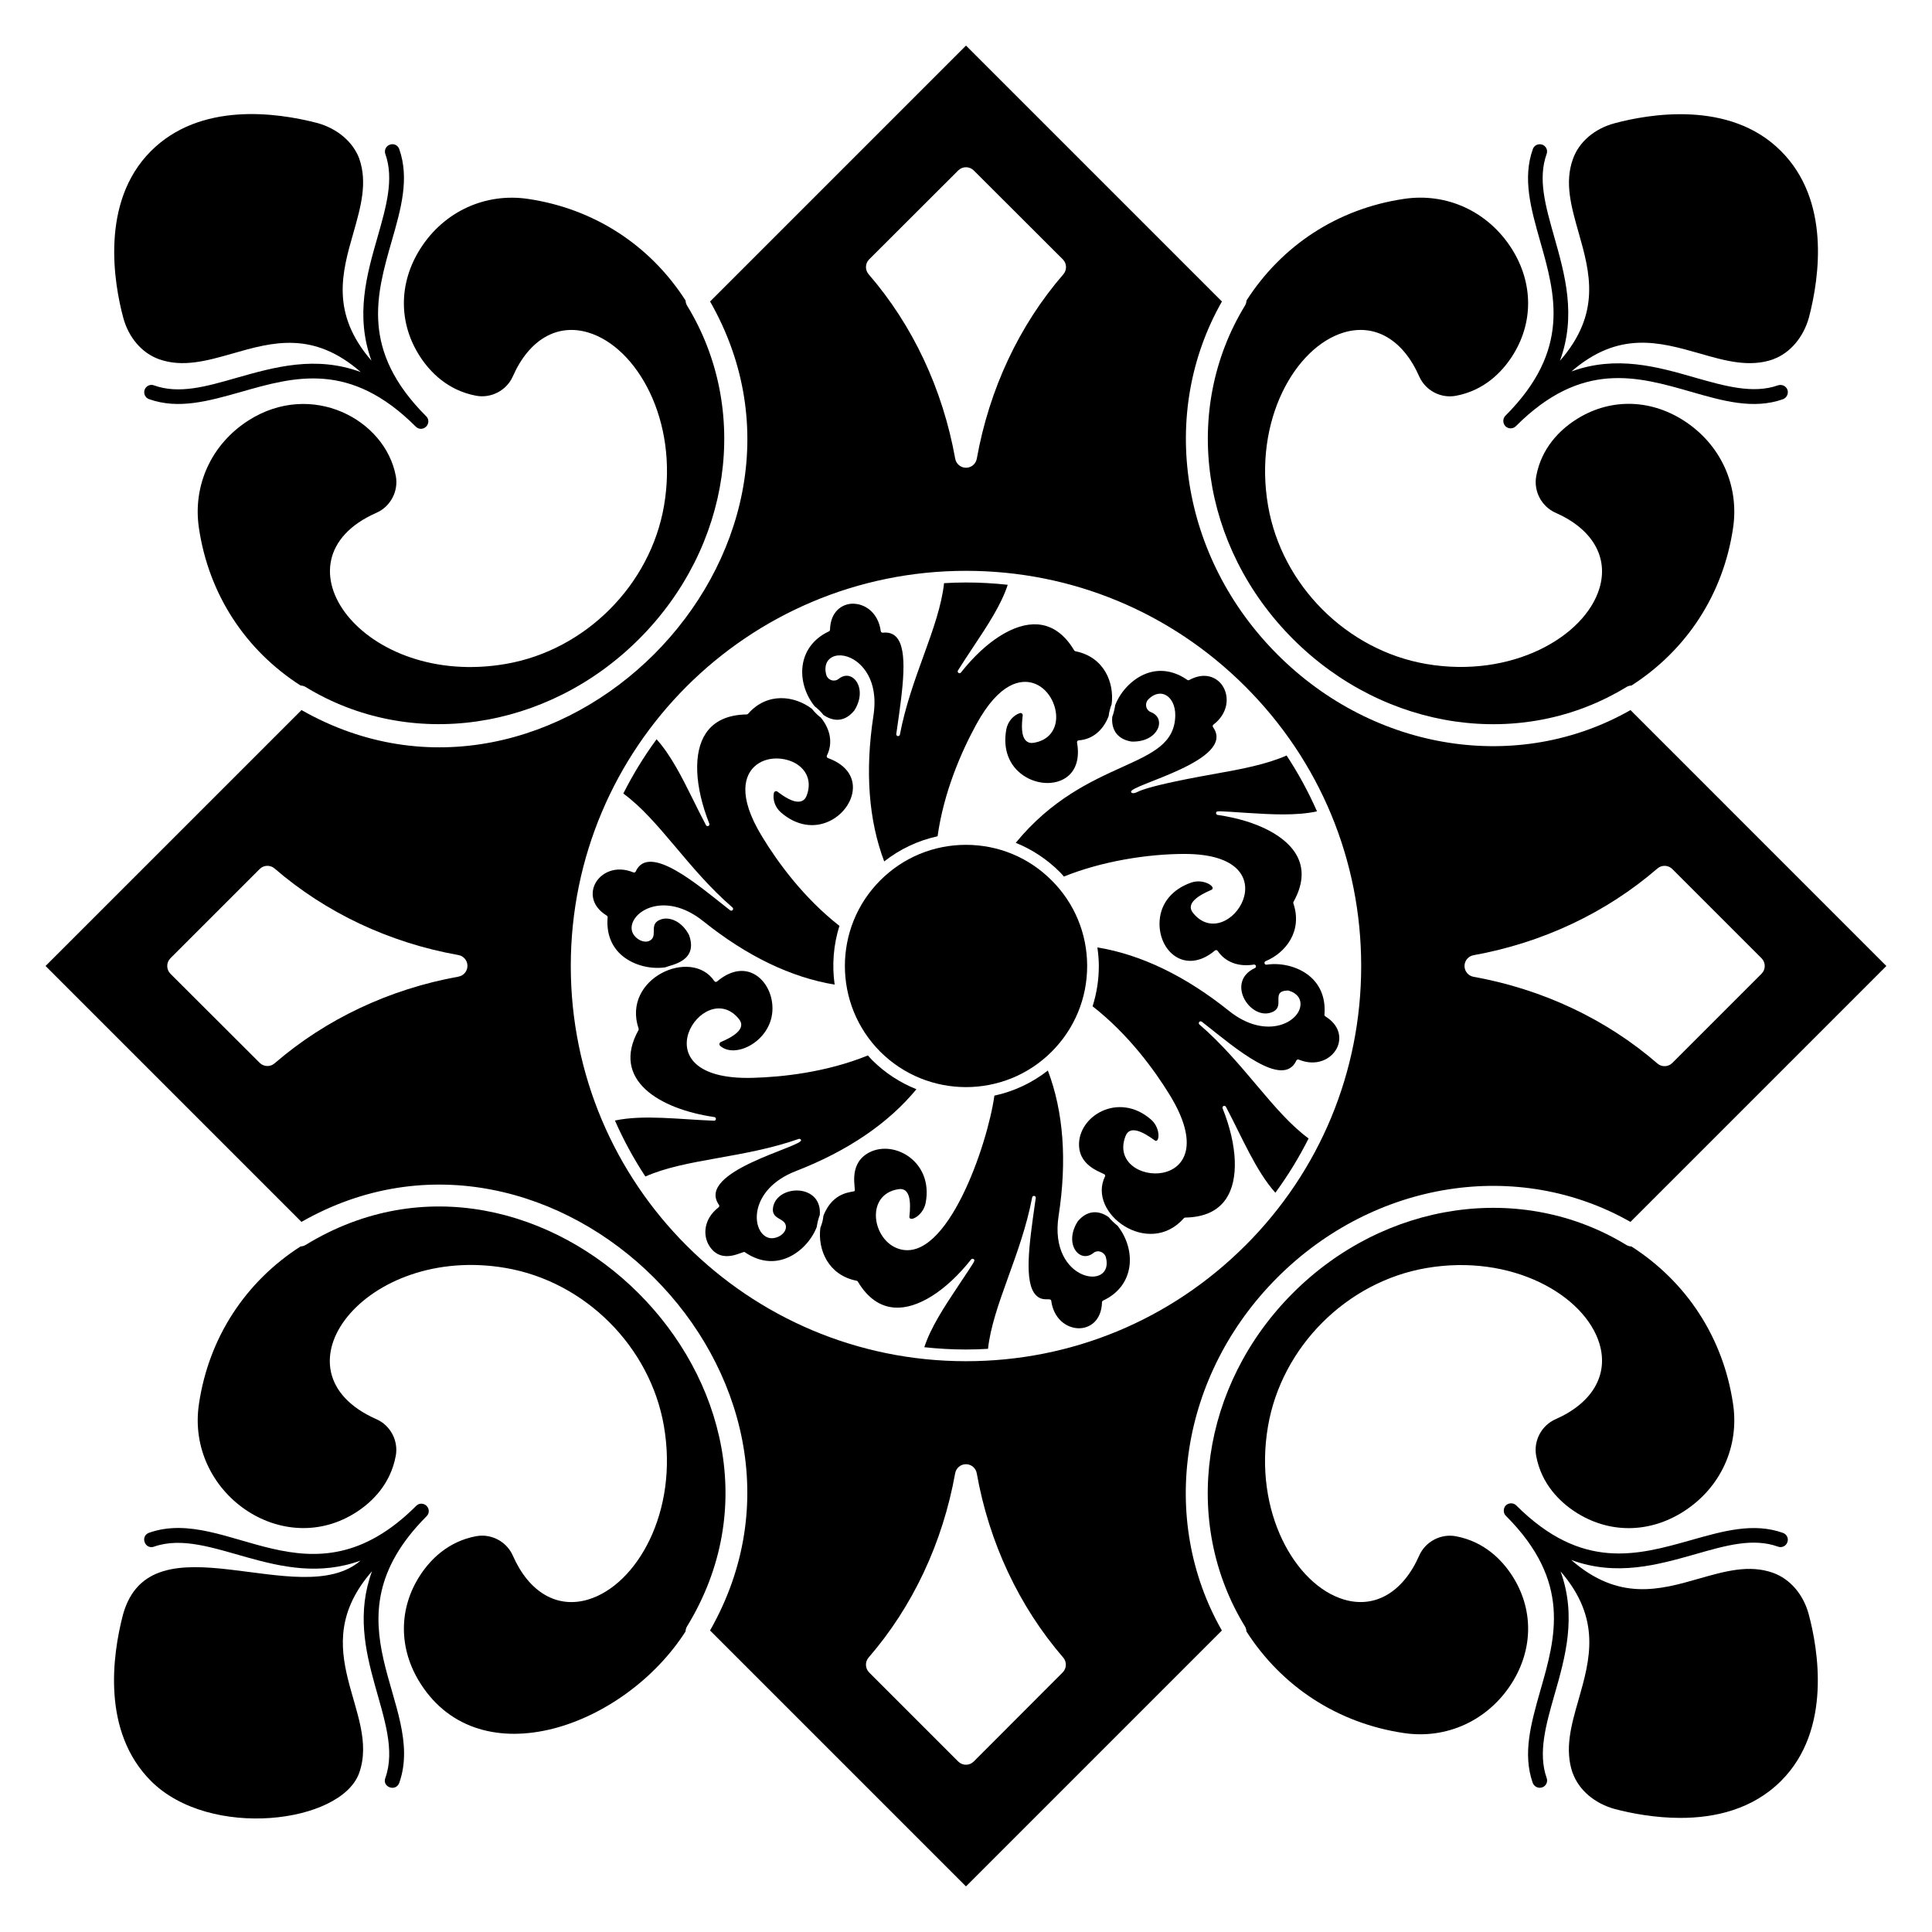
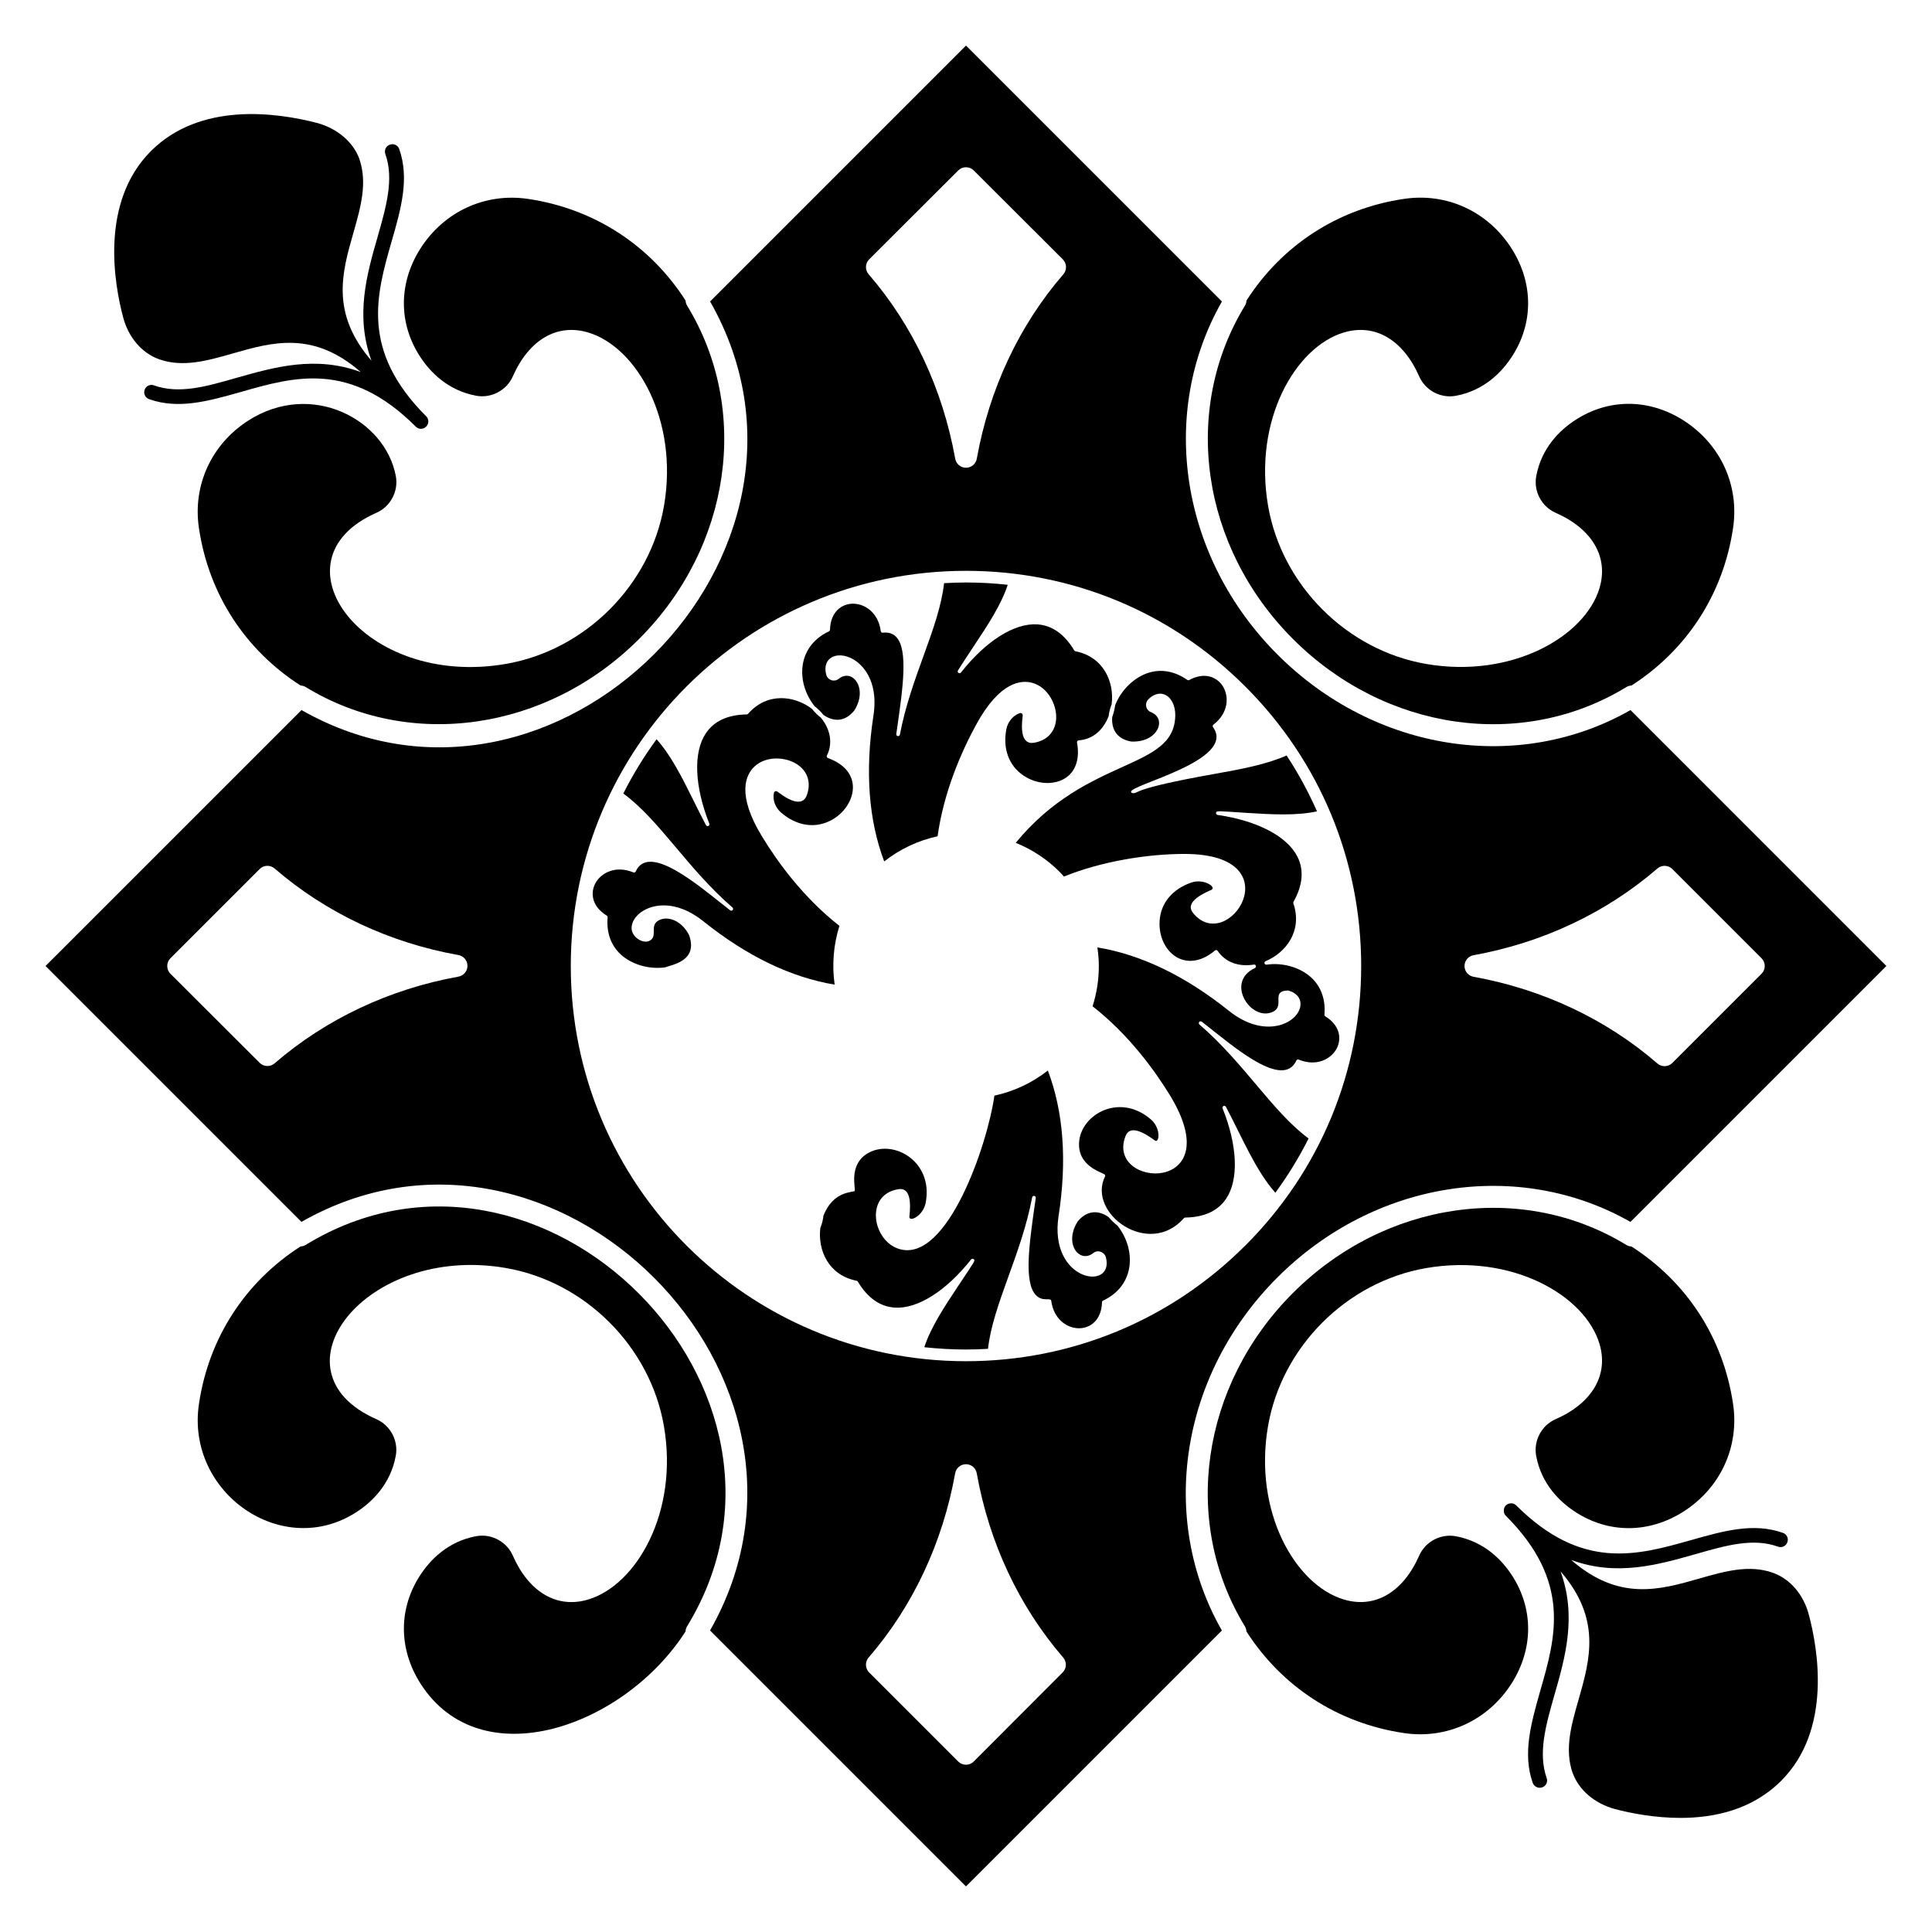
<svg xmlns="http://www.w3.org/2000/svg" fill="#000000" width="800px" height="800px" version="1.1" viewBox="144 144 512 512">
  <g>
    <path d="m444.2 354.19c-0.195 0-0.383-0.121-0.453-0.312-0.68-1.836 28.059-8.309 21.723-17.172-0.152-0.215-0.109-0.508 0.098-0.668 3.988-3.051 4.25-7.469 2.445-10.258-1.402-2.176-4.57-3.887-8.855-1.57-0.16 0.09-0.355 0.078-0.508-0.027-3.281-2.281-6.797-2.945-10.168-1.926-3.832 1.16-7.34 4.535-8.941 8.598-0.156 1.078-0.41 2.113-0.789 3.156-0.297 3.555 1.543 5.926 5.066 6.504 0.168 0.008 0.328 0.012 0.488 0.012 6.688 0 8.941-6.117 4.719-7.801-0.629-0.223-1.09-0.738-1.25-1.41-0.168-0.707 0.035-1.445 0.535-1.973 0.004 0 0.008-0.004 0.012-0.008 1.898-1.891 3.555-1.598 4.352-1.254 1.73 0.734 2.824 2.902 2.785 5.519-0.238 14.707-23.254 10.574-42.277 33.754 4.332 1.75 8.309 4.359 11.703 7.766 0.379 0.375 0.711 0.785 1.066 1.176 9.922-4.023 22.055-5.996 31.957-5.996 29.203 0 11.504 27.09 2.266 15.645-2.106-2.582 1.66-4.738 4.719-6.066l0.156-0.066c0.23-0.102 0.297-0.301 0.312-0.41 0.141-0.832-2.699-2.516-5.66-1.516-5.016 1.742-8.074 5.426-8.387 10.098-0.543 8.031 6.769 14.551 14.664 7.906 0.105-0.09 0.262-0.121 0.375-0.109 0.137 0.02 0.258 0.094 0.336 0.207 2.016 2.965 5.488 4.297 9.598 3.633 0.527-0.102 0.801 0.68 0.281 0.918-7.75 3.582-1.473 13.621 4.168 11.824 4.383-1.391-0.426-5.773 4.633-5.875 2.59 0.707 3.148 2.281 3.254 3.156 0.586 4.852-8.75 10.441-18.953 2.227-11.598-9.285-23.312-14.902-34.852-16.805 0.227 1.617 0.383 3.25 0.383 4.914 0.004 3.684-0.574 7.277-1.656 10.691 9.48 7.406 16.355 16.82 20.48 23.551 16.172 26.449-17.145 24.734-11.75 10.852 1.168-3.07 4.871-0.934 7.527 0.98 0.387 0.18 0.297 0.367 0.691 0.25 0.824-0.277 0.883-3.598-1.5-5.652-8.676-7.484-19.469-0.781-19.031 7.086 0.312 5.785 6.644 7.031 6.894 7.637 0.051 0.125 0.047 0.27-0.016 0.395-4.809 9.73 11.574 21.688 20.902 11.055 0.09-0.102 0.219-0.164 0.355-0.164 5.035-0.074 8.688-1.766 10.855-5.019 3.367-5.051 3.012-13.992-0.949-23.926-0.094-0.238 0.016-0.512 0.246-0.617 0.242-0.109 0.512-0.016 0.633 0.211 4.32 8.168 7.922 16.984 13.098 22.766 3.356-4.559 6.289-9.371 8.812-14.375-9.48-6.957-17.078-20-28.93-30.199-0.199-0.172-0.227-0.473-0.059-0.672 0.461-0.582 1.145 0.398 1.773 0.785 7.434 5.824 20.441 17.113 23.973 9.43 0.105-0.234 0.383-0.348 0.625-0.246 4.644 1.918 8.582-0.062 10.098-3.012 1.176-2.297 1.082-5.891-3.055-8.453-0.156-0.098-0.246-0.27-0.23-0.453 0.332-3.969-0.852-7.344-3.426-9.762-2.93-2.75-7.609-4.109-11.91-3.477-0.277 0.035-0.477-0.113-0.539-0.352-0.066-0.234 0.055-0.484 0.281-0.574 5.297-2.199 9.863-7.934 7.359-15.324-0.047-0.129-0.031-0.273 0.035-0.391 2.449-4.387 2.816-8.387 1.086-11.891-2.684-5.438-10.605-9.609-21.191-11.152-0.258-0.035-0.438-0.266-0.414-0.523 0.055-0.641 0.34-0.516 8.035-0.023 6.836 0.441 13.27 0.781 18.715-0.395-2.266-5.137-4.949-10.09-8.059-14.809-5.367 2.379-12.02 3.625-19.09 4.883-22.719 4.035-19.699 5.102-21.672 5.102z" />
-     <path d="m400 367.89c-8.578 0-16.648 3.344-22.719 9.414-12.504 12.504-12.5 32.875 0.004 45.414 12.539 12.504 32.906 12.504 45.406 0 6.078-6.078 9.422-14.156 9.418-22.742-0.008-8.57-3.348-16.621-9.418-22.668-6.047-6.066-14.098-9.41-22.668-9.418h-0.023z" />
    <path d="m362.22 333.47c1.758 1.203 5.086 2.586 8.164-1.156 2.231-3.465 1.672-6.879-0.043-8.438-1.184-1.078-2.711-1.066-4.09 0.02-0.488 0.43-1.203 0.57-1.852 0.375-0.699-0.207-1.234-0.742-1.43-1.438-0.684-2.594 0.391-3.867 1.09-4.394 1.516-1.133 3.941-0.992 6.203 0.363 1.617 0.973 6.762 4.914 5.195 14.941-2.246 14.703-1.25 27.645 2.867 38.543 4.18-3.285 8.996-5.547 14.145-6.664 1.66-11.898 6.398-22.562 10.184-29.512 6.316-11.621 12.094-11.965 14.977-11.133 4.164 1.199 6.492 5.898 6.258 9.562-0.215 3.402-2.445 5.766-5.965 6.312-0.828 0.133-1.492-0.051-2.012-0.543-1.336-1.277-1.172-4.223-0.887-6.644 0.039-0.34-0.121-0.504-0.188-0.562-0.164-0.133-0.359-0.184-0.543-0.129-1.789 0.598-3.215 2.281-3.602 4.277-0.984 5.219 0.688 9.707 4.59 12.312 3.504 2.34 8.066 2.594 11.09 0.613 2.738-1.793 3.82-5.133 3.051-9.406-0.023-0.133 0.012-0.273 0.094-0.383 0.086-0.109 0.211-0.176 0.352-0.184 3.57-0.238 6.457-2.574 7.93-6.414 0.121-1.047 0.398-2.121 0.809-3.188 0.711-5.695-1.992-12.5-9.613-14.012-0.133-0.027-0.25-0.109-0.32-0.227-2.578-4.32-5.867-6.637-9.77-6.894-6.086-0.387-13.617 4.375-20.242 12.762-0.16 0.199-0.441 0.246-0.66 0.094-0.207-0.148-0.27-0.434-0.129-0.652 1.352-2.16 2.75-4.266 4.106-6.305 3.785-5.695 7.356-11.102 9.082-16.391-3.648-0.395-7.332-0.609-11.055-0.609-1.949 0-3.891 0.07-5.82 0.18-0.629 5.824-2.875 12.211-5.332 18.969-2.43 6.699-4.941 13.629-6.375 21.168-0.051 0.258-0.297 0.43-0.555 0.387-0.262-0.043-0.438-0.289-0.402-0.547l0.184-1.254c1.559-10.844 3.031-21.09-0.207-24.484-0.859-0.898-2.023-1.277-3.559-1.113-0.238 0.027-0.492-0.16-0.527-0.418-0.668-4.996-4.344-7.418-7.691-7.258-2.578 0.137-5.633 2.023-5.762 6.898-0.004 0.184-0.113 0.348-0.281 0.426-8.547 4-8.777 13.57-3.812 19.832 0.945 0.742 1.738 1.523 2.356 2.316z" />
    <path d="m320.28 400.36c1.504-0.656 8.887-1.547 6.312-8.59-1.898-3.641-5.137-4.859-7.34-4.148-3.328 1.074-1.094 3.894-2.598 5.332-1.668 1.598-4.965-0.305-5.246-2.606-0.574-4.742 8.652-10.492 18.957-2.223 11.605 9.293 23.312 14.914 34.824 16.809-0.73-5.203-0.32-10.527 1.27-15.566-9.543-7.477-16.375-16.887-20.453-23.594-6.914-11.277-4.32-16.461-2.156-18.547 3.125-3.016 8.359-2.684 11.426-0.652 2.84 1.883 3.766 4.988 2.484 8.309-0.297 0.781-0.805 1.277-1.504 1.477-1.996 0.578-4.883-1.57-6.117-2.484l-0.133-0.098c-0.207-0.156-0.418-0.121-0.516-0.086-0.195 0.066-0.344 0.234-0.398 0.438-0.387 1.828 0.359 3.879 1.898 5.207 4.027 3.469 8.746 4.273 12.953 2.207 3.777-1.859 6.277-5.68 6.082-9.293-0.184-3.269-2.527-5.883-6.613-7.359-0.129-0.047-0.23-0.148-0.285-0.277-0.051-0.125-0.047-0.27 0.016-0.395 1.582-3.191 0.996-6.852-1.609-10.047-0.828-0.613-1.645-1.418-2.367-2.332-4.566-3.461-11.793-4.519-16.93 1.328-0.09 0.102-0.219 0.164-0.355 0.164-5.019 0.074-8.664 1.758-10.828 5-3.367 5.035-3.019 13.984 0.922 23.945 0.094 0.238-0.016 0.512-0.246 0.617-0.242 0.109-0.512 0.012-0.633-0.211-1.215-2.297-2.356-4.606-3.461-6.836-3.012-6.098-5.914-11.797-9.633-15.934-3.359 4.562-6.289 9.375-8.816 14.379 9.578 7 17.016 19.922 28.93 30.199 0.195 0.172 0.223 0.473 0.055 0.676s-0.465 0.23-0.672 0.074l-1.074-0.844c-7.164-5.609-20.473-17.156-23.953-9.453-0.109 0.238-0.387 0.348-0.629 0.246-4.652-1.922-8.625 0.066-10.133 3.019-1.168 2.297-1.062 5.883 3.09 8.441 0.156 0.098 0.246 0.273 0.23 0.453-0.348 3.965 0.824 7.34 3.391 9.754 2.93 2.746 7.582 4.106 11.859 3.5z" />
    <path d="m437.78 466.53c-2.91-2.039-5.887-1.617-8.168 1.152-3.789 5.941 0.492 11.277 4.129 8.383 1.145-0.941 2.863-0.34 3.324 1.086 2.402 9.094-15.215 6.594-12.531-10.895 2.281-14.691 1.301-27.637-2.84-38.555-4.258 3.344-9.109 5.555-14.168 6.656-1.812 12.98-12.512 44.324-25.133 40.664-7.231-2.082-9.301-14.473-0.312-15.871 3.258-0.539 3.281 3.734 2.945 6.996l-0.027 0.27c-0.039 0.254 0.086 0.402 0.164 0.473 0.648 0.586 3.543-1.023 4.152-4.133 2.152-11.266-9.074-17.23-15.676-12.926-4.84 3.164-2.769 9.289-3.152 9.789-0.336 0.418-5.684-0.133-8.277 6.59-0.078 0.965-0.344 2.019-0.816 3.227-0.695 5.688 2.012 12.469 9.621 13.977 0.133 0.027 0.25 0.109 0.32 0.227 2.574 4.309 5.856 6.625 9.75 6.883 6.047 0.418 13.621-4.371 20.266-12.75 0.16-0.203 0.441-0.242 0.66-0.094 0.531 0.375 0.391 0.375-3.984 6.969-3.785 5.691-7.352 11.094-9.074 16.379 3.648 0.391 7.336 0.609 11.059 0.609 1.949 0 3.887-0.07 5.82-0.18 1.293-11.699 8.785-24.781 11.703-40.141 0.051-0.258 0.297-0.43 0.555-0.387 0.258 0.043 0.434 0.285 0.402 0.547l-0.238 1.602c-1.516 10.691-2.945 20.789 0.262 24.137 1.848 1.934 3.926 0.527 4.074 1.523 1.242 9.316 13.203 9.934 13.453 0.363 0.004-0.184 0.113-0.348 0.281-0.426 8.555-3.984 8.793-13.551 3.848-19.832-0.906-0.719-1.715-1.496-2.391-2.312z" />
-     <path d="m348.91 463.75c-0.727 3.394 2.848 2.945 3.32 4.934 0.516 2.188-2.734 4.133-4.875 3.231-4.387-1.859-4.805-12.766 7.535-17.555 13.816-5.371 24.535-12.684 31.973-21.703-4.285-1.711-8.301-4.293-11.77-7.754-0.383-0.383-0.719-0.801-1.082-1.199-11.086 4.488-22.707 5.727-30.637 5.938-31.066 0.793-12.871-27.164-3.551-15.594 2.125 2.617-1.695 4.789-4.812 6.109-0.43 0.199-0.445 0.699-0.172 0.992 3.945 3.551 13.316-1.137 13.848-9.16 0.285-4.215-1.777-8.305-5.016-9.938-2.918-1.473-6.344-0.746-9.648 2.051-0.215 0.176-0.551 0.148-0.715-0.102-6.066-9.035-24.586-0.75-20.07 12.598 0.047 0.129 0.031 0.27-0.035 0.391-7.324 13.168 5.445 20.902 20.109 23.043 0.617 0.086 0.508 1.004-0.086 0.965-9.27-0.348-18.66-1.656-26.266-0.047 2.269 5.144 4.957 10.109 8.074 14.836 10.777-4.773 25.797-4.773 40.645-9.957 0.242-0.082 0.523 0.043 0.613 0.289 0.633 1.73-28.047 8.273-21.766 17.176 0.152 0.211 0.105 0.504-0.098 0.664-3.981 3.059-4.231 7.481-2.422 10.27 3.301 5.098 8.832 1.227 9.34 1.582 3.285 2.285 6.816 2.945 10.188 1.914 3.832-1.164 7.32-4.512 8.906-8.535 0.16-1.129 0.43-2.203 0.809-3.203 0.699-8.316-11.051-8.184-12.34-2.234z" />
    <path d="m576.35 474.33c-0.453-0.031-0.906-0.129-1.312-0.379-27.645-16.91-64.008-11.68-88.41 12.719-24.395 24.398-29.613 60.742-12.691 88.379 0.25 0.406 0.348 0.855 0.383 1.309 9.348 14.566 24.121 24.305 41.711 26.918 11.355 1.699 22.285-3.324 28.543-13.129 5.863-9.188 5.859-19.969-0.008-28.836-2.559-3.871-7.191-8.781-14.754-10.191-3.977-0.742-8.078 1.414-9.711 5.133-4.297 9.754-11.77 14.105-20.008 11.621-12.832-3.863-23.957-23.227-20.062-45.895 3.613-21.047 20.844-38.285 41.898-41.922 22.703-3.93 42.07 7.199 45.941 20.039 2.481 8.238-1.867 15.719-11.641 20.016-3.715 1.633-5.875 5.719-5.129 9.715 1.398 7.535 6.324 12.176 10.207 14.742 8.871 5.867 19.648 5.871 28.84 0.008 9.805-6.254 14.836-17.191 13.129-28.535-2.609-17.598-12.352-32.367-26.926-41.711z" />
    <path d="m299.91 567.88c-8.246 2.488-15.723-1.871-20.012-11.641-1.418-3.223-4.684-5.277-8.133-5.277-0.527 0-1.055 0.051-1.582 0.145-7.535 1.398-12.18 6.324-14.746 10.211-5.867 8.867-5.867 19.645-0.004 28.836 15.992 25.09 54.051 11.457 70.238-13.793 0.031-0.457 0.129-0.91 0.383-1.32 38.215-62.469-38.707-139.31-101.1-101.1-0.406 0.25-0.855 0.352-1.309 0.379-14.566 9.352-24.305 24.121-26.918 41.711-3.551 23.566 22.23 41.59 41.965 28.539 3.871-2.555 8.781-7.188 10.188-14.75 0.75-3.996-1.406-8.082-5.129-9.719-28.816-12.691-3.008-46.48 34.273-40.074 21.051 3.617 38.289 20.848 41.922 41.906 3.922 22.695-7.199 42.078-20.039 45.945z" />
    <path d="m243.77 279.89c3.715-1.633 5.875-5.719 5.129-9.715-2.793-15.023-22.328-25.418-39.043-14.754-9.809 6.258-14.84 17.191-13.133 28.543 2.609 17.59 12.352 32.355 26.926 41.699 0.453 0.031 0.906 0.133 1.316 0.383 27.645 16.914 64.004 11.688 88.406-12.719 24.395-24.398 29.613-60.738 12.691-88.379-0.25-0.41-0.352-0.859-0.383-1.316-9.348-14.566-24.117-24.301-41.707-26.914-11.355-1.699-22.289 3.324-28.543 13.129-5.863 9.188-5.859 19.969 0.008 28.836 2.555 3.871 7.188 8.781 14.75 10.191 3.969 0.742 8.082-1.41 9.715-5.129 4.297-9.754 11.77-14.105 20.008-11.621 12.832 3.863 23.957 23.227 20.062 45.895-3.617 21.047-20.844 38.285-41.898 41.922-37.836 6.562-62.844-27.508-34.305-40.051z" />
    <path d="m486.67 313.36c24.395 24.395 60.73 29.613 88.379 12.691 0.41-0.25 0.863-0.352 1.316-0.383 14.566-9.352 24.301-24.121 26.91-41.707 1.707-11.355-3.324-22.289-13.133-28.547-9.188-5.859-19.969-5.856-28.832 0.008-3.871 2.559-8.785 7.191-10.191 14.75-0.746 3.992 1.41 8.082 5.133 9.719 9.754 4.297 14.098 11.777 11.617 20.008-3.863 12.832-23.246 23.953-45.891 20.062-21.047-3.617-38.289-20.848-41.922-41.902-3.922-22.688 7.199-42.07 20.039-45.941 8.238-2.477 15.719 1.871 20.012 11.641 1.637 3.711 5.684 5.879 9.715 5.129 7.539-1.402 12.176-6.324 14.738-10.211 5.871-8.871 5.875-19.648 0.012-28.84-6.258-9.805-17.172-14.84-28.539-13.125-17.59 2.613-32.355 12.352-41.699 26.926-0.031 0.453-0.133 0.906-0.383 1.312-16.914 27.656-11.684 64.012 12.719 88.41z" />
-     <path d="m176.59 571.9c-2.828 10.852-5.621 31.043 7.441 44.102 15.562 15.562 50.348 11.234 55.148-2.129 5.75-16.16-14.855-32.578 3.41-53.48-8.016 21.73 8.766 40.113 3.527 54.797-0.902 2.348 2.699 3.769 3.684 1.32 7.402-20.961-20.871-42.508 7.246-70.688 0.387-0.387 0.582-0.852 0.582-1.355s-0.191-1.008-0.582-1.395c-0.773-0.773-2.016-0.773-2.75 0-28.215 28.152-49.812-0.246-70.805 7.129-2.441 0.941-1.078 4.512 1.316 3.684 14.738-5.172 33.078 11.566 54.762 3.684-16.039 13.855-55.594-12.297-62.98 14.332z" />
-     <path d="m594.33 237.64c6.82 1.977 13.254 3.797 19.57 1.59 0 0 0.039 0 0.039-0.039 4.457-1.629 7.984-5.773 9.457-11.082 2.828-10.852 5.656-31.043-7.441-44.102-13.602-13.641-35.305-9.688-43.988-7.363-5.348 1.395-9.531 4.961-11.121 9.492-2.285 6.277-0.426 12.711 1.512 19.531 2.984 10.504 6.047 21.355-4.961 33.949 4.418-11.977 1.316-22.863-1.512-32.863-2.324-8.215-4.379-15.309-2.016-21.938 0.387-1.008-0.156-2.129-1.164-2.481-1.008-0.348-2.133 0.156-2.481 1.164-2.789 7.789-0.504 15.812 1.898 24.301 4.07 14.262 8.254 28.949-9.184 46.387-0.348 0.352-0.543 0.852-0.543 1.355 0 0.504 0.191 1.008 0.543 1.395 0.387 0.387 0.891 0.582 1.395 0.582 0.504 0 1.008-0.191 1.395-0.582 17.402-17.441 32.129-13.215 46.426-9.109 8.488 2.441 16.508 4.731 24.336 1.977 1.008-0.387 1.551-1.473 1.203-2.519-0.387-1.008-1.512-1.512-2.519-1.164-6.59 2.324-14.066 0.195-21.977-2.055-9.961-2.867-20.812-5.969-32.746-1.629 12.566-10.879 23.379-7.777 33.879-4.797z" />
    <path d="m593.25 555.89c8.215-2.363 15.309-4.379 21.938-2.016 1.008 0.387 2.129-0.156 2.481-1.16 0.387-1.008-0.156-2.133-1.164-2.481-7.789-2.793-15.812-0.504-24.301 1.898-14.262 4.031-28.949 8.215-46.387-9.184-0.734-0.734-1.977-0.734-2.75 0-0.387 0.387-0.543 0.891-0.543 1.395s0.156 1.008 0.543 1.355c17.441 17.441 13.215 32.164 9.105 46.43-2.402 8.523-4.727 16.547-1.977 24.375 0.309 0.773 1.047 1.277 1.859 1.277 0.191 0 0.426-0.039 0.66-0.117 1.008-0.348 1.551-1.473 1.164-2.481-2.324-6.629-0.195-14.066 2.055-21.973 2.867-9.961 5.969-20.848 1.629-32.785 10.891 12.594 7.789 23.406 4.805 33.91-1.977 6.82-3.797 13.254-1.59 19.57 0.039 0 0.039 0 0.039 0.039 1.629 4.457 5.773 7.984 11.082 9.457 4.574 1.203 10.812 2.363 17.441 2.363 9.145 0 19.105-2.246 26.664-9.805 13.641-13.602 9.688-35.305 7.363-44.023-1.395-5.352-4.961-9.496-9.496-11.121-6.316-2.25-12.711-0.426-19.531 1.512-10.504 3.023-21.355 6.082-33.949-4.922 11.969 4.414 22.859 1.312 32.859-1.516z" />
    <path d="m176.63 228.07c1.395 5.348 4.961 9.492 9.496 11.121 6.316 2.25 12.711 0.43 19.531-1.512 10.504-3.023 21.355-6.086 33.949 4.922-11.977-4.418-22.863-1.32-32.863 1.512-8.215 2.367-15.309 4.379-21.934 2.016-1.008-0.387-2.133 0.156-2.481 1.164-0.348 1.008 0.156 2.129 1.164 2.481 7.828 2.793 15.812 0.504 24.336-1.898 14.223-4.07 28.91-8.254 46.352 9.184 0.387 0.387 0.891 0.582 1.355 0.582 0.504 0 1.008-0.191 1.395-0.582 0.387-0.387 0.582-0.891 0.582-1.398 0-0.504-0.195-1.008-0.582-1.355-17.441-17.441-13.215-32.168-9.105-46.469 2.441-8.488 4.727-16.508 1.977-24.336-0.348-1.008-1.473-1.551-2.481-1.164-1.047 0.352-1.551 1.473-1.203 2.481 2.363 6.629 0.195 14.066-2.055 21.973-2.867 9.961-5.969 20.848-1.629 32.785-10.891-12.594-7.789-23.406-4.766-33.91 1.938-6.82 3.758-13.254 1.551-19.57v-0.039c-1.668-4.457-5.812-7.984-11.121-9.457-10.891-2.828-31.043-5.617-44.102 7.441-13.605 13.609-9.691 35.312-7.367 44.031z" />
    <path d="m576.1 332.18c-29.676 16.91-67.82 11.02-93.543-14.707-25.73-25.73-31.629-63.887-14.734-93.57l-67.824-67.824-67.816 67.816c38.035 66.742-41.395 146.34-108.28 108.28l-67.828 67.82 67.816 67.816c66.742-38.043 146.34 41.414 108.28 108.28l67.824 67.824 67.812-67.816c-16.91-29.672-11.02-67.816 14.707-93.547 25.73-25.727 63.883-31.629 93.574-14.734l67.82-67.82zm-201.76-119.45 23.602-23.562c1.137-1.133 2.977-1.133 4.109 0l23.605 23.562c1.078 1.078 1.141 2.805 0.145 3.957-11.695 13.504-19.629 30.406-22.941 48.875-0.25 1.387-1.453 2.394-2.859 2.394s-2.609-1.008-2.859-2.394c-3.312-18.461-11.246-35.363-22.938-48.875-1.004-1.152-0.941-2.883 0.137-3.957zm-108.85 190.09c-18.285 3.297-35.133 11.242-48.723 22.98-0.547 0.473-1.223 0.707-1.898 0.707-0.746 0-1.488-0.285-2.055-0.848l-23.645-23.602c-0.543-0.543-0.852-1.285-0.852-2.055 0-0.773 0.305-1.512 0.852-2.059l23.645-23.641c1.074-1.082 2.801-1.137 3.953-0.145 13.609 11.754 30.453 19.688 48.719 22.941 1.387 0.246 2.394 1.453 2.394 2.859 0.004 1.402-1.004 2.613-2.391 2.859zm160.12 184.4-23.562 23.602c-0.539 0.547-1.281 0.852-2.055 0.852s-1.512-0.305-2.055-0.852l-23.602-23.602c-1.078-1.078-1.141-2.805-0.145-3.957 11.695-13.508 19.625-30.398 22.938-48.84 0.25-1.387 1.453-2.391 2.859-2.391h0.004c1.406 0 2.609 1.012 2.856 2.398 3.269 18.371 11.191 35.258 22.906 48.836 0.996 1.152 0.934 2.875-0.145 3.953zm48.434-113.17c-19.785 19.785-46.086 30.684-74.051 30.684-57.867 0-104.73-46.855-104.73-104.73 0-57.863 46.859-104.73 104.73-104.73 27.965 0 54.266 10.895 74.051 30.684 19.785 19.785 30.684 46.082 30.684 74.051s-10.895 54.266-30.684 74.051zm113.14-48.355c-0.562 0.566-1.309 0.852-2.055 0.852-0.676 0-1.355-0.234-1.902-0.711-13.535-11.727-30.383-19.672-48.723-22.977-1.387-0.25-2.391-1.457-2.391-2.859 0-1.406 1.008-2.609 2.391-2.859 18.289-3.297 35.137-11.242 48.727-22.98 1.156-0.992 2.879-0.934 3.953 0.145l23.641 23.641c1.137 1.137 1.137 2.977 0 4.109z" />
  </g>
</svg>